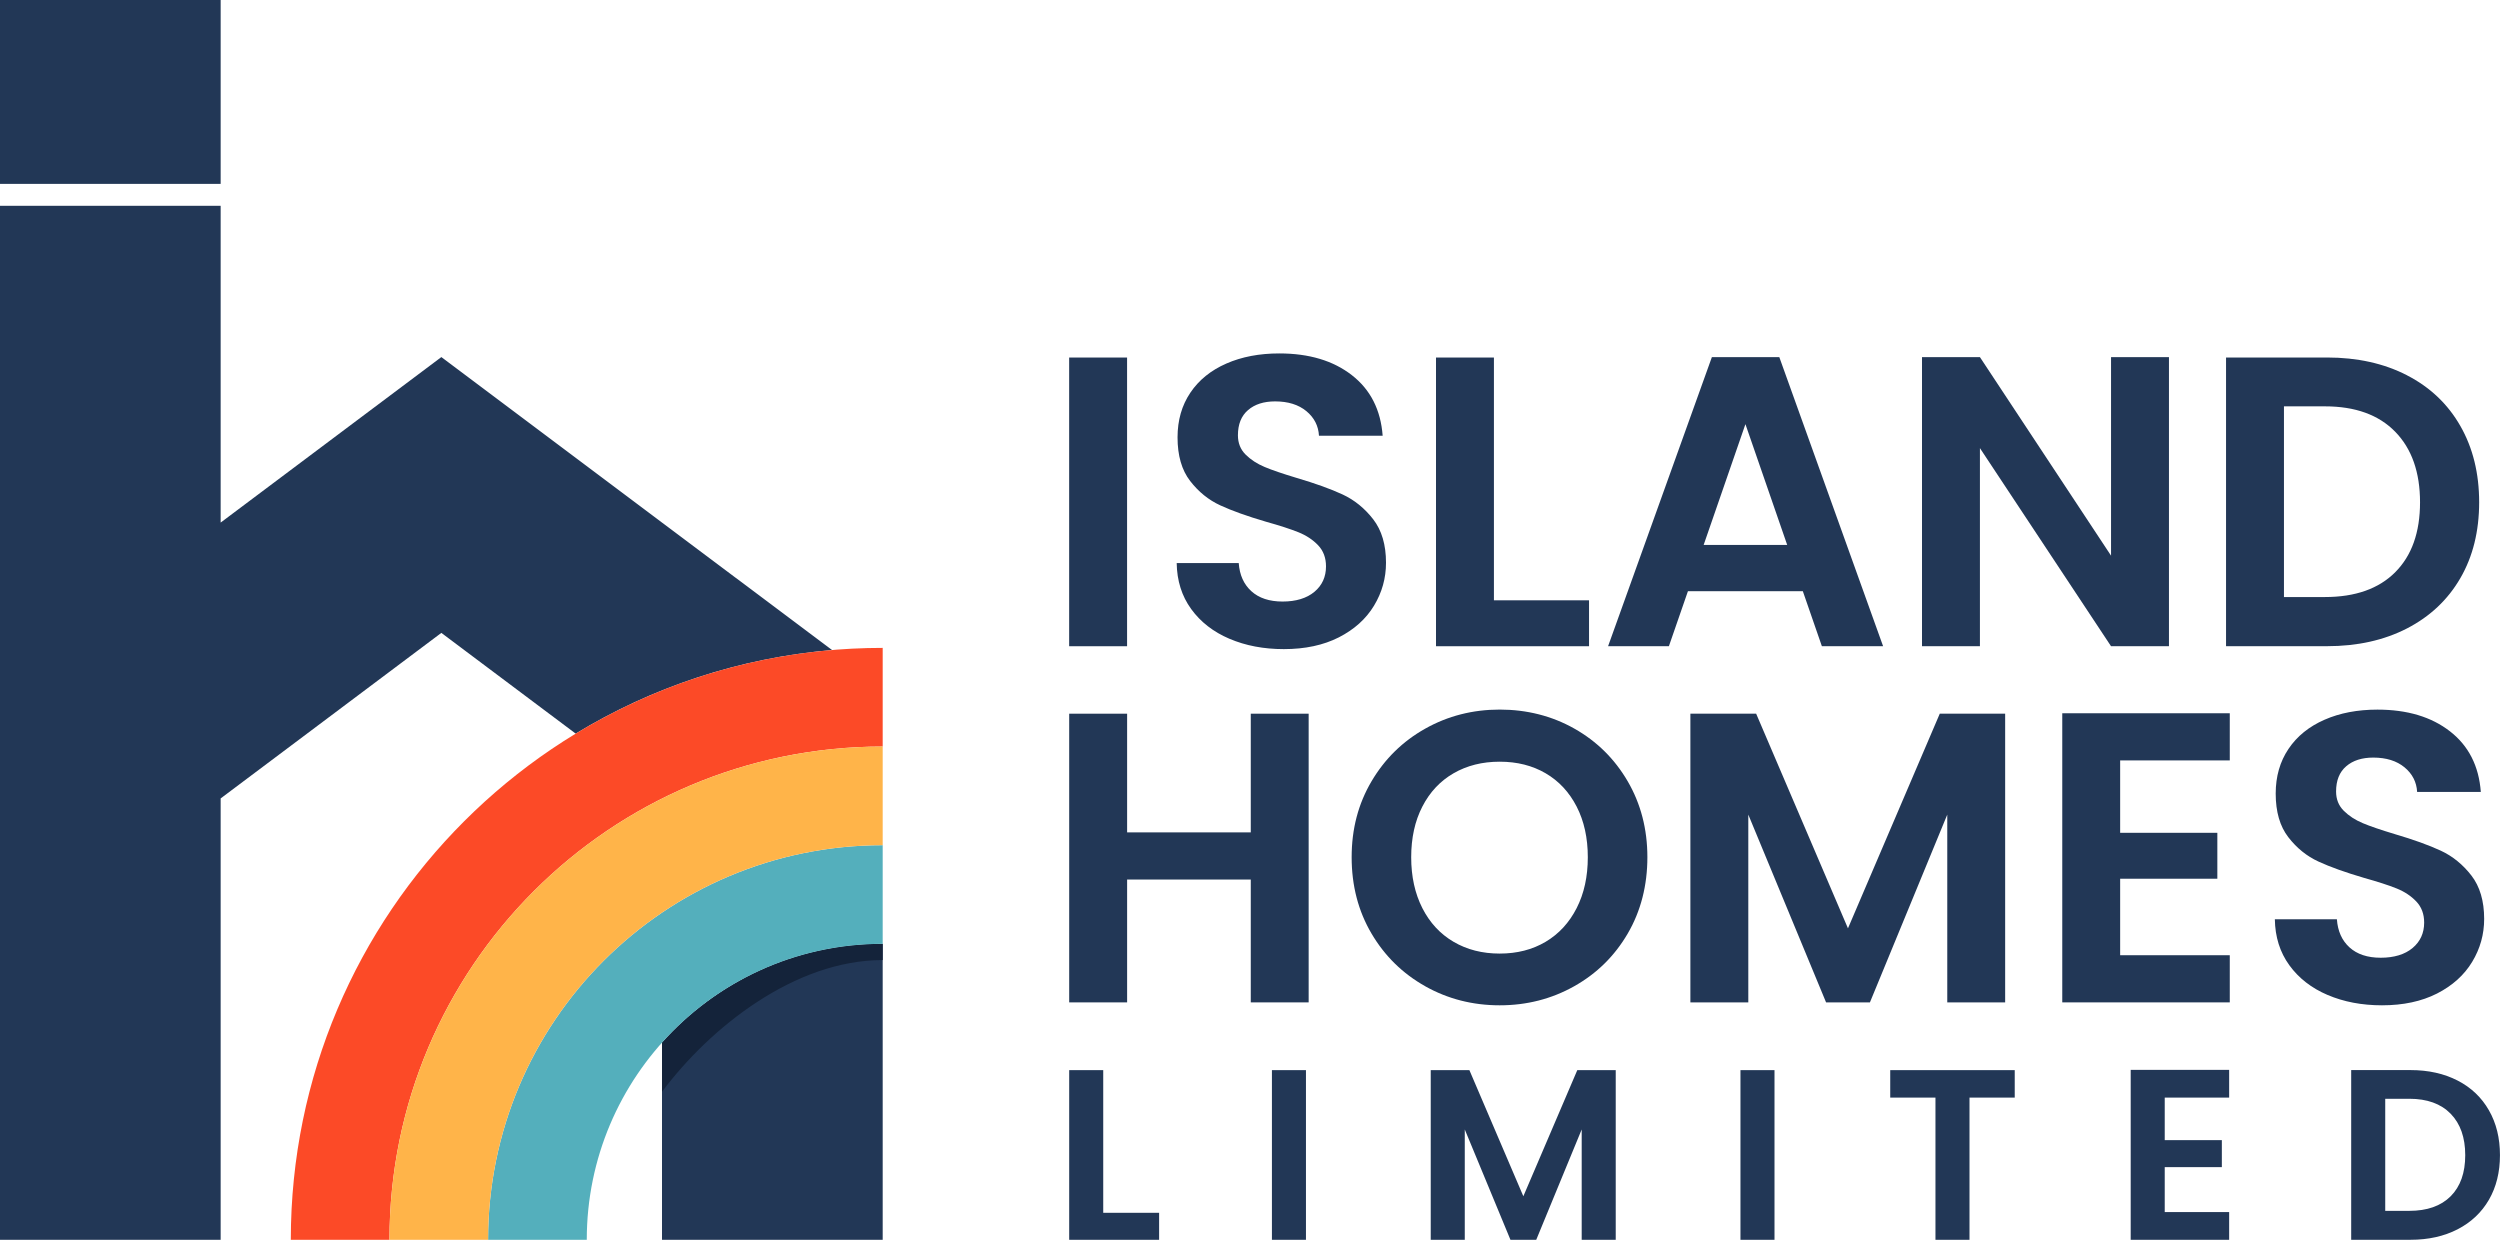
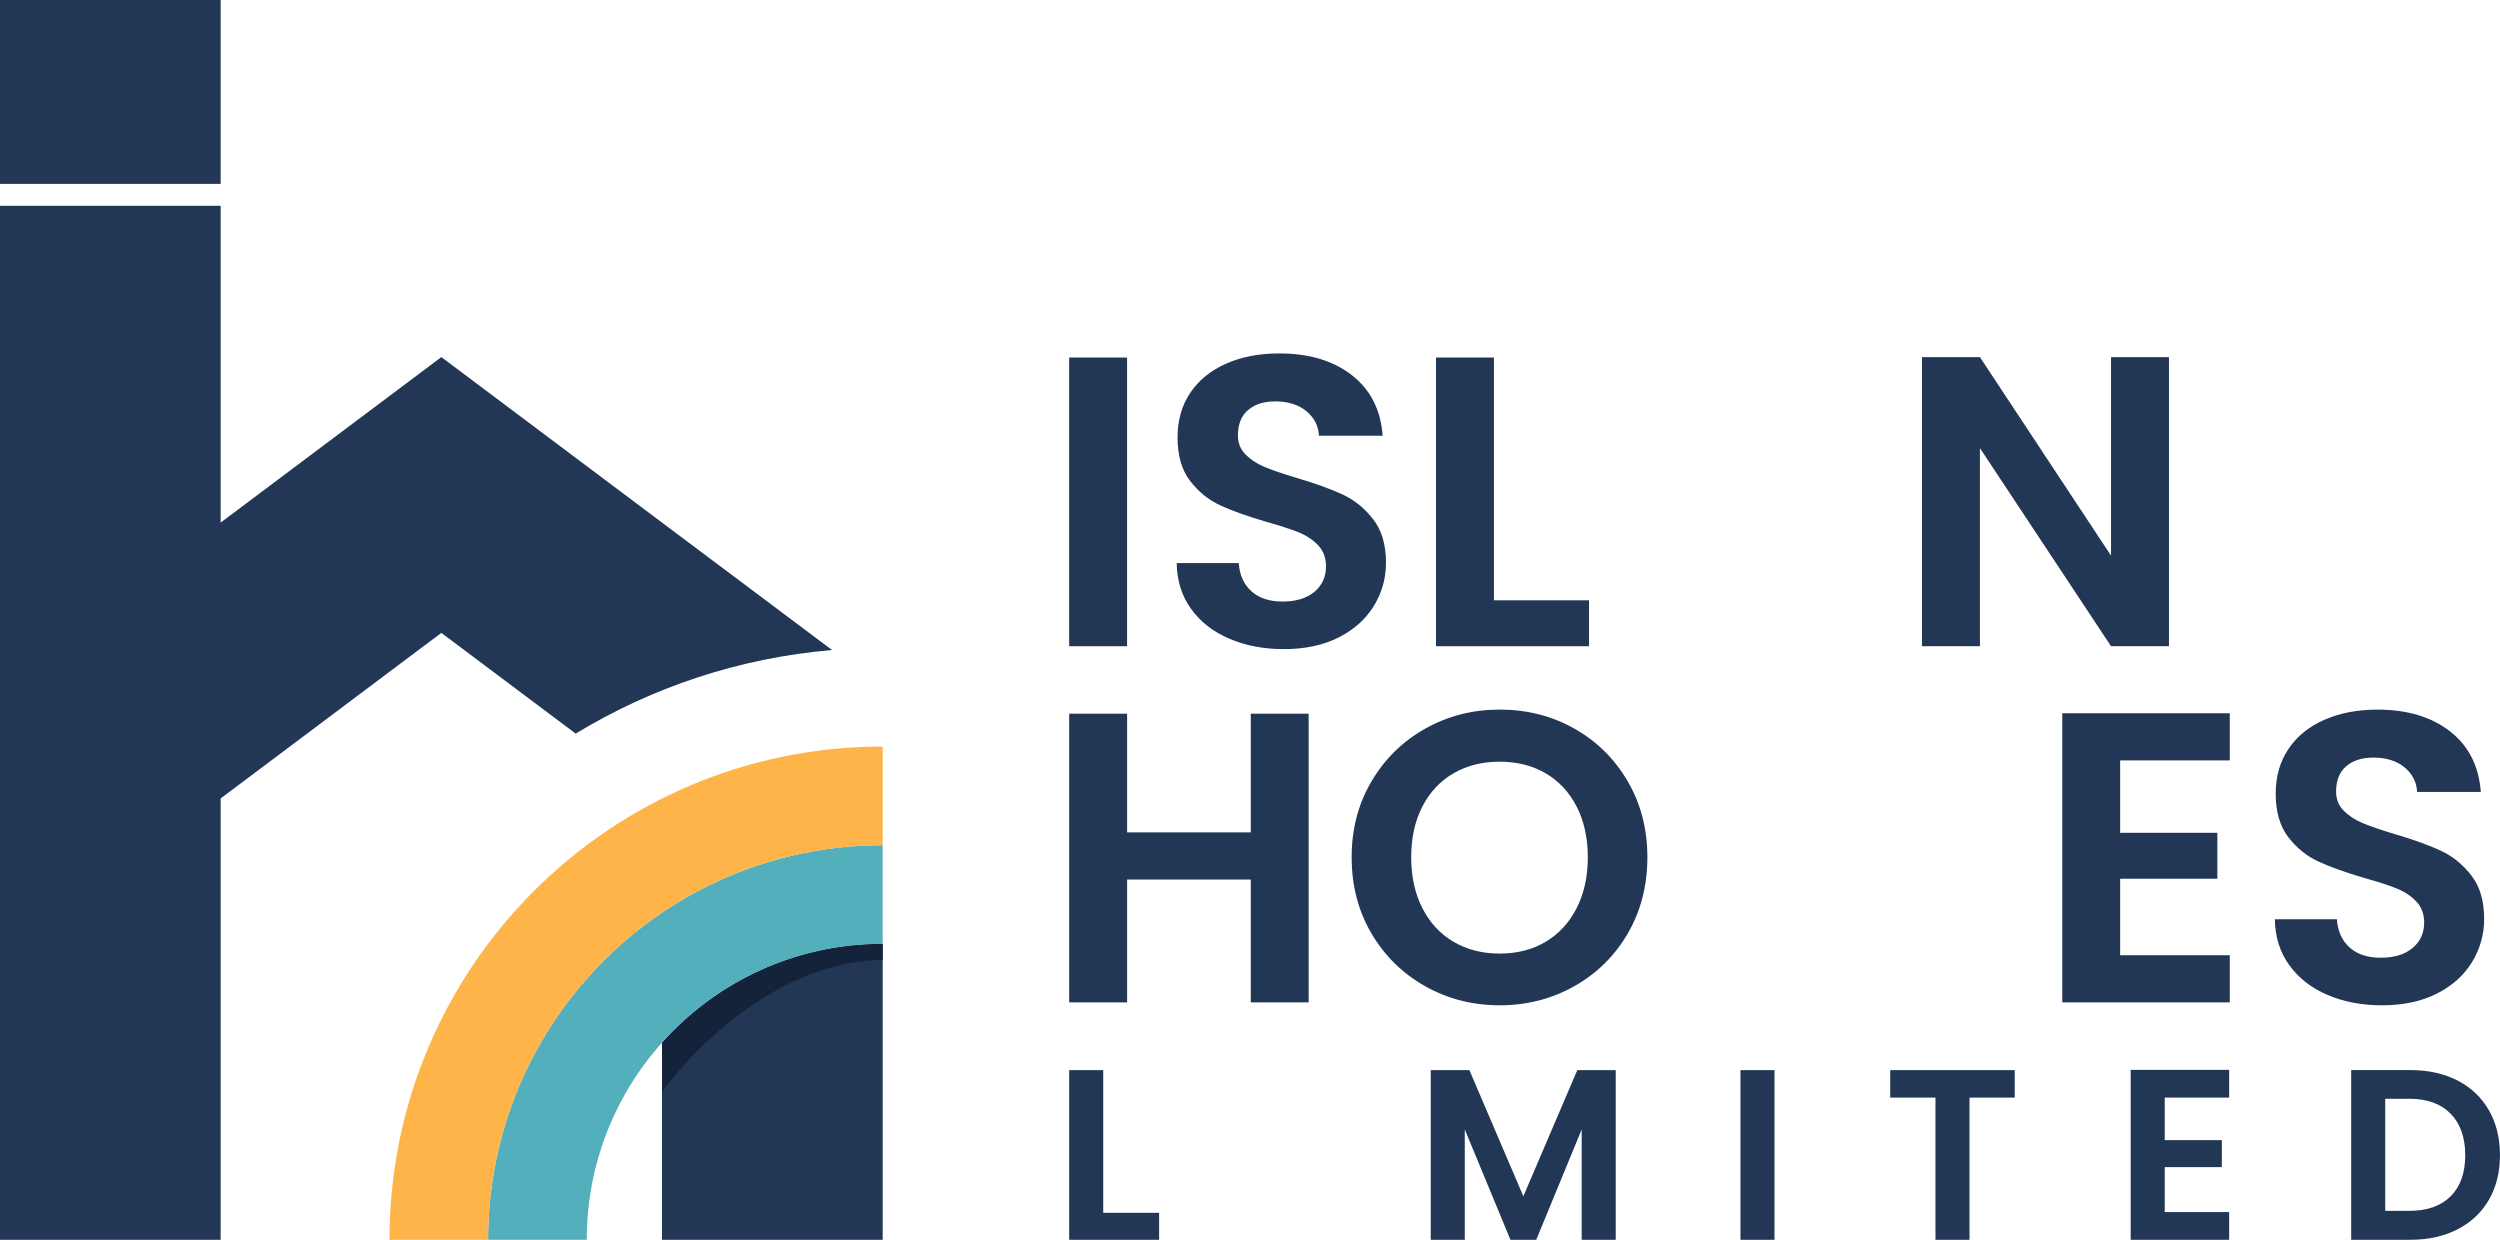
<svg xmlns="http://www.w3.org/2000/svg" viewBox="0 0 650 322.34">
  <defs>
    <style>.cls-1{isolation:isolate;}.cls-2{fill:#14233a;}.cls-2,.cls-3,.cls-4,.cls-5,.cls-6{stroke-width:0px;}.cls-3{fill:#54afbc;}.cls-4{fill:#fc4a27;}.cls-5{fill:#ffb449;}.cls-6{fill:#223756;}.cls-7{mix-blend-mode:multiply;}</style>
  </defs>
  <g class="cls-1">
    <g id="Layer_2">
      <g id="Logo_Color">
        <g id="Name">
          <path class="cls-6" d="m293.04,92.96v75.06h-15.06v-75.06h15.06Z" />
          <path class="cls-6" d="m319.65,166.08c-4.19-1.79-7.51-4.37-9.95-7.74-2.44-3.37-3.69-7.35-3.76-11.94h16.13c.22,3.08,1.31,5.52,3.28,7.31,1.97,1.79,4.68,2.69,8.12,2.69s6.27-.84,8.28-2.53c2.01-1.68,3.01-3.89,3.01-6.61,0-2.22-.68-4.05-2.04-5.48-1.36-1.43-3.06-2.56-5.11-3.39-2.04-.82-4.86-1.74-8.44-2.74-4.88-1.43-8.84-2.85-11.88-4.25-3.05-1.4-5.66-3.51-7.85-6.34-2.19-2.83-3.28-6.61-3.28-11.35,0-4.44,1.11-8.32,3.33-11.61,2.22-3.3,5.34-5.82,9.36-7.58,4.01-1.76,8.6-2.63,13.76-2.63,7.74,0,14.03,1.88,18.87,5.65,4.84,3.76,7.51,9.02,8.01,15.75h-16.56c-.14-2.58-1.24-4.71-3.28-6.4-2.04-1.68-4.75-2.53-8.12-2.53-2.94,0-5.29.75-7.04,2.26-1.76,1.51-2.63,3.69-2.63,6.56,0,2.01.66,3.67,1.99,5,1.33,1.33,2.97,2.4,4.95,3.23,1.97.83,4.75,1.77,8.33,2.85,4.87,1.43,8.85,2.87,11.94,4.3,3.08,1.43,5.74,3.59,7.96,6.45,2.22,2.87,3.33,6.63,3.33,11.29,0,4.02-1.04,7.74-3.12,11.18-2.08,3.44-5.13,6.18-9.14,8.23-4.02,2.04-8.78,3.06-14.3,3.06-5.23,0-9.95-.9-14.14-2.69Z" />
-           <path class="cls-6" d="m388.42,156.08h24.73v11.94h-39.79v-75.06h15.06v63.13Z" />
-           <path class="cls-6" d="m468.76,153.72h-29.9l-4.95,14.3h-15.81l26.99-75.17h17.53l26.99,75.17h-15.92l-4.95-14.3Zm-4.09-12.04l-10.86-31.4-10.86,31.4h21.72Z" />
+           <path class="cls-6" d="m388.42,156.08h24.73v11.94h-39.79v-75.06h15.06v63.13" />
          <path class="cls-6" d="m563.93,168.02h-15.06l-34.09-51.51v51.51h-15.06v-75.17h15.06l34.09,51.62v-51.62h15.06v75.17Z" />
-           <path class="cls-6" d="m625.82,97.58c5.99,3.08,10.61,7.47,13.87,13.17,3.26,5.7,4.89,12.31,4.89,19.84s-1.63,14.11-4.89,19.73c-3.26,5.63-7.89,9.98-13.87,13.07-5.99,3.08-12.92,4.62-20.81,4.62h-26.24v-75.06h26.24c7.89,0,14.82,1.54,20.81,4.62Zm-3.06,51.19c4.3-4.3,6.45-10.36,6.45-18.17s-2.15-13.93-6.45-18.34c-4.3-4.41-10.4-6.61-18.28-6.61h-10.65v49.58h10.65c7.89,0,13.98-2.15,18.28-6.45Z" />
          <path class="cls-6" d="m340.25,185.56v75.06h-15.05v-31.94h-32.15v31.94h-15.06v-75.06h15.06v30.86h32.15v-30.86h15.05Z" />
          <path class="cls-6" d="m370.57,256.43c-5.88-3.3-10.54-7.87-13.98-13.71-3.44-5.84-5.16-12.46-5.16-19.84s1.72-13.89,5.16-19.73c3.44-5.84,8.1-10.41,13.98-13.71,5.88-3.3,12.33-4.95,19.36-4.95s13.57,1.65,19.41,4.95c5.84,3.3,10.47,7.87,13.87,13.71,3.4,5.84,5.11,12.42,5.11,19.73s-1.7,14-5.11,19.84c-3.41,5.84-8.05,10.41-13.93,13.71-5.88,3.3-12.33,4.95-19.36,4.95s-13.48-1.65-19.36-4.95Zm31.29-11.56c3.44-2.04,6.13-4.96,8.07-8.76,1.94-3.8,2.9-8.21,2.9-13.23s-.97-9.41-2.9-13.17c-1.94-3.76-4.62-6.65-8.07-8.66-3.44-2.01-7.42-3.01-11.94-3.01s-8.51,1-11.99,3.01c-3.48,2.01-6.18,4.89-8.12,8.66-1.94,3.76-2.9,8.16-2.9,13.17s.97,9.43,2.9,13.23c1.94,3.8,4.64,6.72,8.12,8.76,3.48,2.04,7.47,3.06,11.99,3.06s8.5-1.02,11.94-3.06Z" />
-           <path class="cls-6" d="m521.34,185.56v75.06h-15.05v-48.82l-20.11,48.82h-11.4l-20.22-48.82v48.82h-15.06v-75.06h17.1l23.87,55.81,23.87-55.81h16.99Z" />
          <path class="cls-6" d="m551.24,197.71v18.82h25.27v11.94h-25.27v19.89h28.5v12.26h-43.55v-75.17h43.55v12.26h-28.5Z" />
          <path class="cls-6" d="m605.17,258.69c-4.19-1.79-7.51-4.37-9.95-7.74-2.44-3.37-3.69-7.35-3.76-11.94h16.13c.22,3.08,1.31,5.52,3.28,7.31,1.97,1.79,4.68,2.69,8.12,2.69s6.27-.84,8.28-2.53c2.01-1.68,3.01-3.89,3.01-6.61,0-2.22-.68-4.05-2.04-5.48-1.36-1.43-3.06-2.56-5.11-3.39-2.04-.82-4.86-1.74-8.44-2.74-4.88-1.43-8.84-2.85-11.88-4.25-3.05-1.4-5.66-3.51-7.85-6.34-2.19-2.83-3.28-6.61-3.28-11.35,0-4.44,1.11-8.32,3.33-11.61,2.22-3.3,5.34-5.82,9.36-7.58,4.01-1.76,8.6-2.63,13.76-2.63,7.74,0,14.03,1.88,18.87,5.65,4.84,3.76,7.51,9.02,8.01,15.75h-16.56c-.14-2.58-1.24-4.71-3.28-6.4-2.04-1.68-4.75-2.53-8.12-2.53-2.94,0-5.29.75-7.04,2.26-1.76,1.51-2.63,3.69-2.63,6.56,0,2.01.66,3.67,1.99,5,1.33,1.33,2.97,2.4,4.95,3.23,1.97.83,4.75,1.77,8.33,2.85,4.87,1.43,8.85,2.87,11.94,4.3,3.08,1.43,5.74,3.59,7.96,6.45,2.22,2.87,3.33,6.63,3.33,11.29,0,4.02-1.04,7.74-3.12,11.18-2.08,3.44-5.13,6.18-9.14,8.23-4.02,2.04-8.78,3.06-14.3,3.06-5.23,0-9.95-.9-14.14-2.69Z" />
          <path class="cls-6" d="m286.83,315.33h14.54v7.02h-23.38v-44.12h8.85v37.1Z" />
-           <path class="cls-6" d="m339.55,278.23v44.12h-8.85v-44.12h8.85Z" />
          <path class="cls-6" d="m420.09,278.23v44.12h-8.85v-28.69l-11.82,28.69h-6.7l-11.88-28.69v28.69h-8.85v-44.12h10.05l14.03,32.8,14.03-32.8h9.99Z" />
          <path class="cls-6" d="m461.37,278.23v44.12h-8.85v-44.12h8.85Z" />
          <path class="cls-6" d="m523.83,278.23v7.14h-11.76v36.97h-8.85v-36.97h-11.76v-7.14h32.36Z" />
          <path class="cls-6" d="m562.83,285.37v11.06h14.85v7.02h-14.85v11.69h16.75v7.2h-25.6v-44.18h25.6v7.21h-16.75Z" />
          <path class="cls-6" d="m638.97,280.94c3.52,1.81,6.24,4.39,8.15,7.74,1.92,3.35,2.87,7.24,2.87,11.66s-.96,8.29-2.87,11.6c-1.92,3.31-4.64,5.87-8.15,7.68-3.52,1.81-7.59,2.72-12.23,2.72h-15.43v-44.12h15.43c4.63,0,8.71.91,12.23,2.72Zm-1.8,30.09c2.53-2.53,3.79-6.09,3.79-10.68s-1.26-8.19-3.79-10.78c-2.53-2.59-6.11-3.89-10.75-3.89h-6.26v29.14h6.26c4.63,0,8.22-1.26,10.75-3.79Z" />
        </g>
        <g id="symbol">
          <path class="cls-6" d="m172.12,271.1v51.24h57.38v-76.94c-22.81,0-43.29,9.93-57.38,25.7Z" />
          <g class="cls-7">
            <path class="cls-2" d="m172.12,271.1v12.77c12.56-16.82,34.57-34.25,57.38-34.25v-4.22c-22.81,0-43.29,9.93-57.38,25.7Z" />
          </g>
          <path class="cls-6" d="m191.25,150.21l-19.13-14.34-57.37-43.03-57.38,43.03V53.51H0v268.83h57.37v-114.75l57.38-43.04,34.93,26.19c19.74-12,42.4-19.67,66.65-21.73l-25.08-18.81Z" />
          <rect class="cls-6" width="57.37" height="47.81" />
          <path class="cls-3" d="m126.91,322.34h25.65c0-42.49,34.45-76.94,76.94-76.94v-25.65c-56.66,0-102.59,45.93-102.59,102.59Z" />
-           <path class="cls-4" d="m75.61,322.34h25.65c0-70.83,57.42-128.24,128.24-128.24v-25.65c-84.99,0-153.89,68.9-153.89,153.89Z" />
          <path class="cls-5" d="m101.26,322.34h25.65c0-56.66,45.93-102.59,102.59-102.59v-25.65c-70.82,0-128.24,57.41-128.24,128.24Z" />
        </g>
      </g>
    </g>
  </g>
</svg>